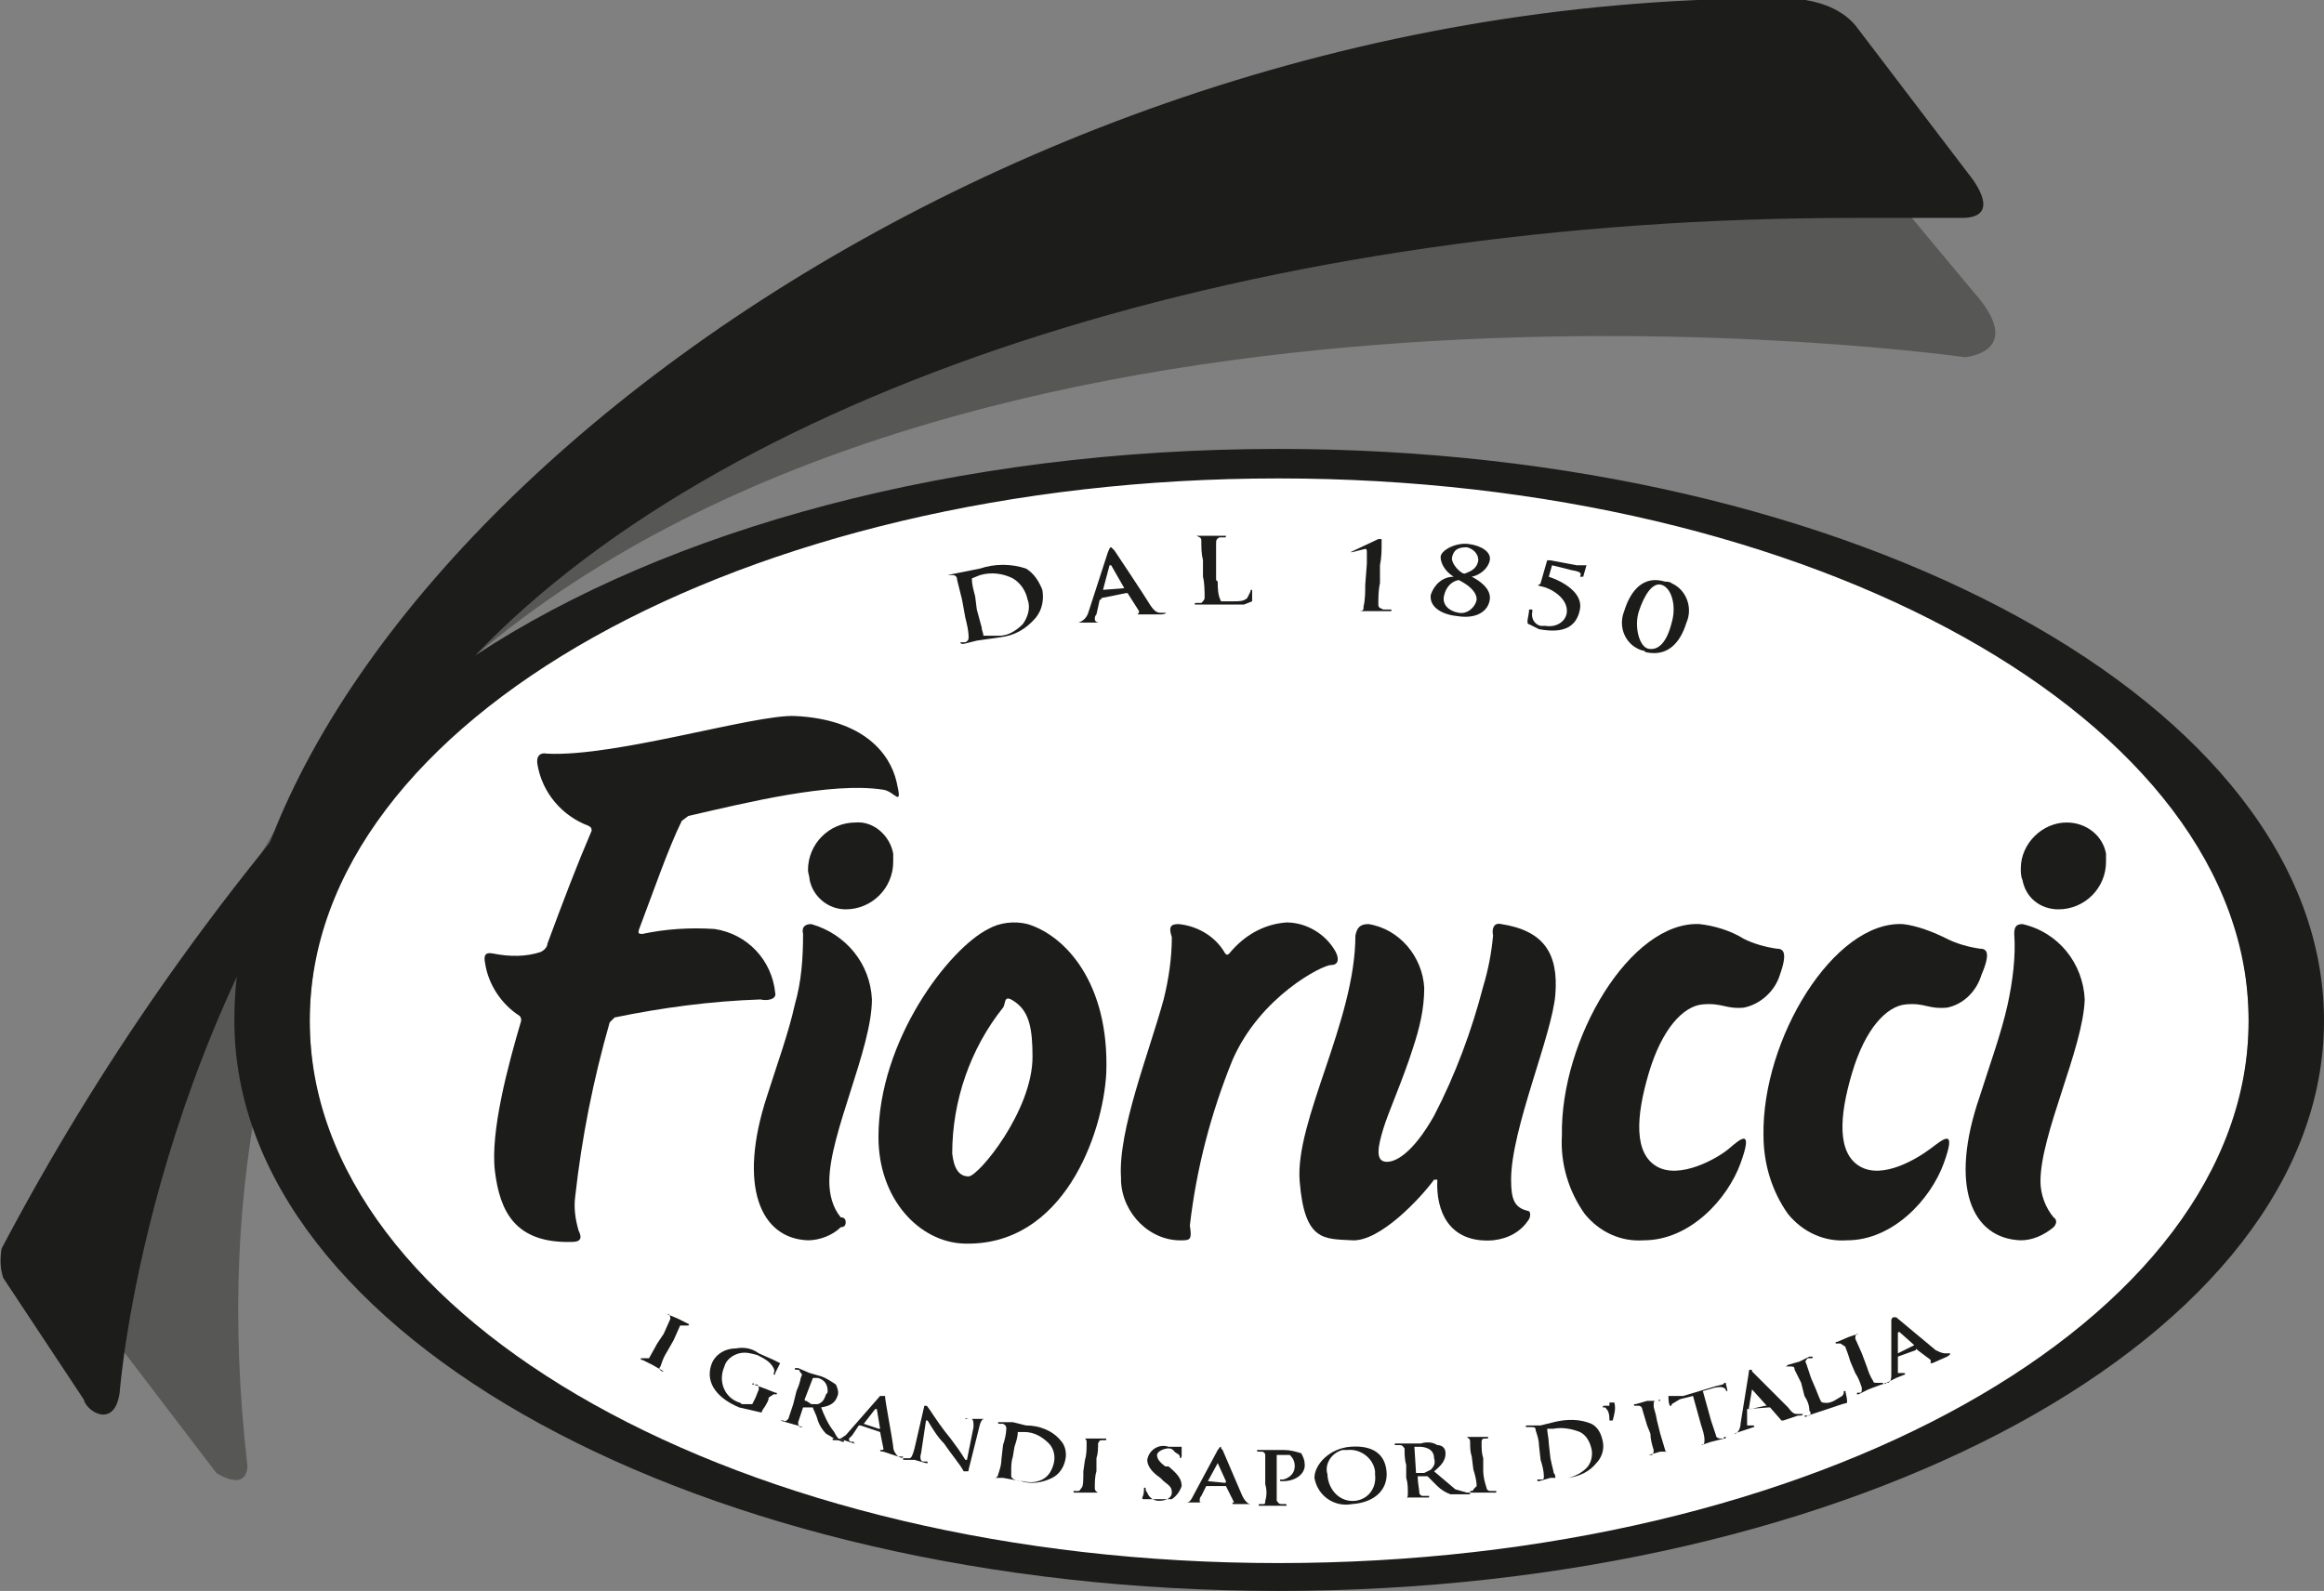
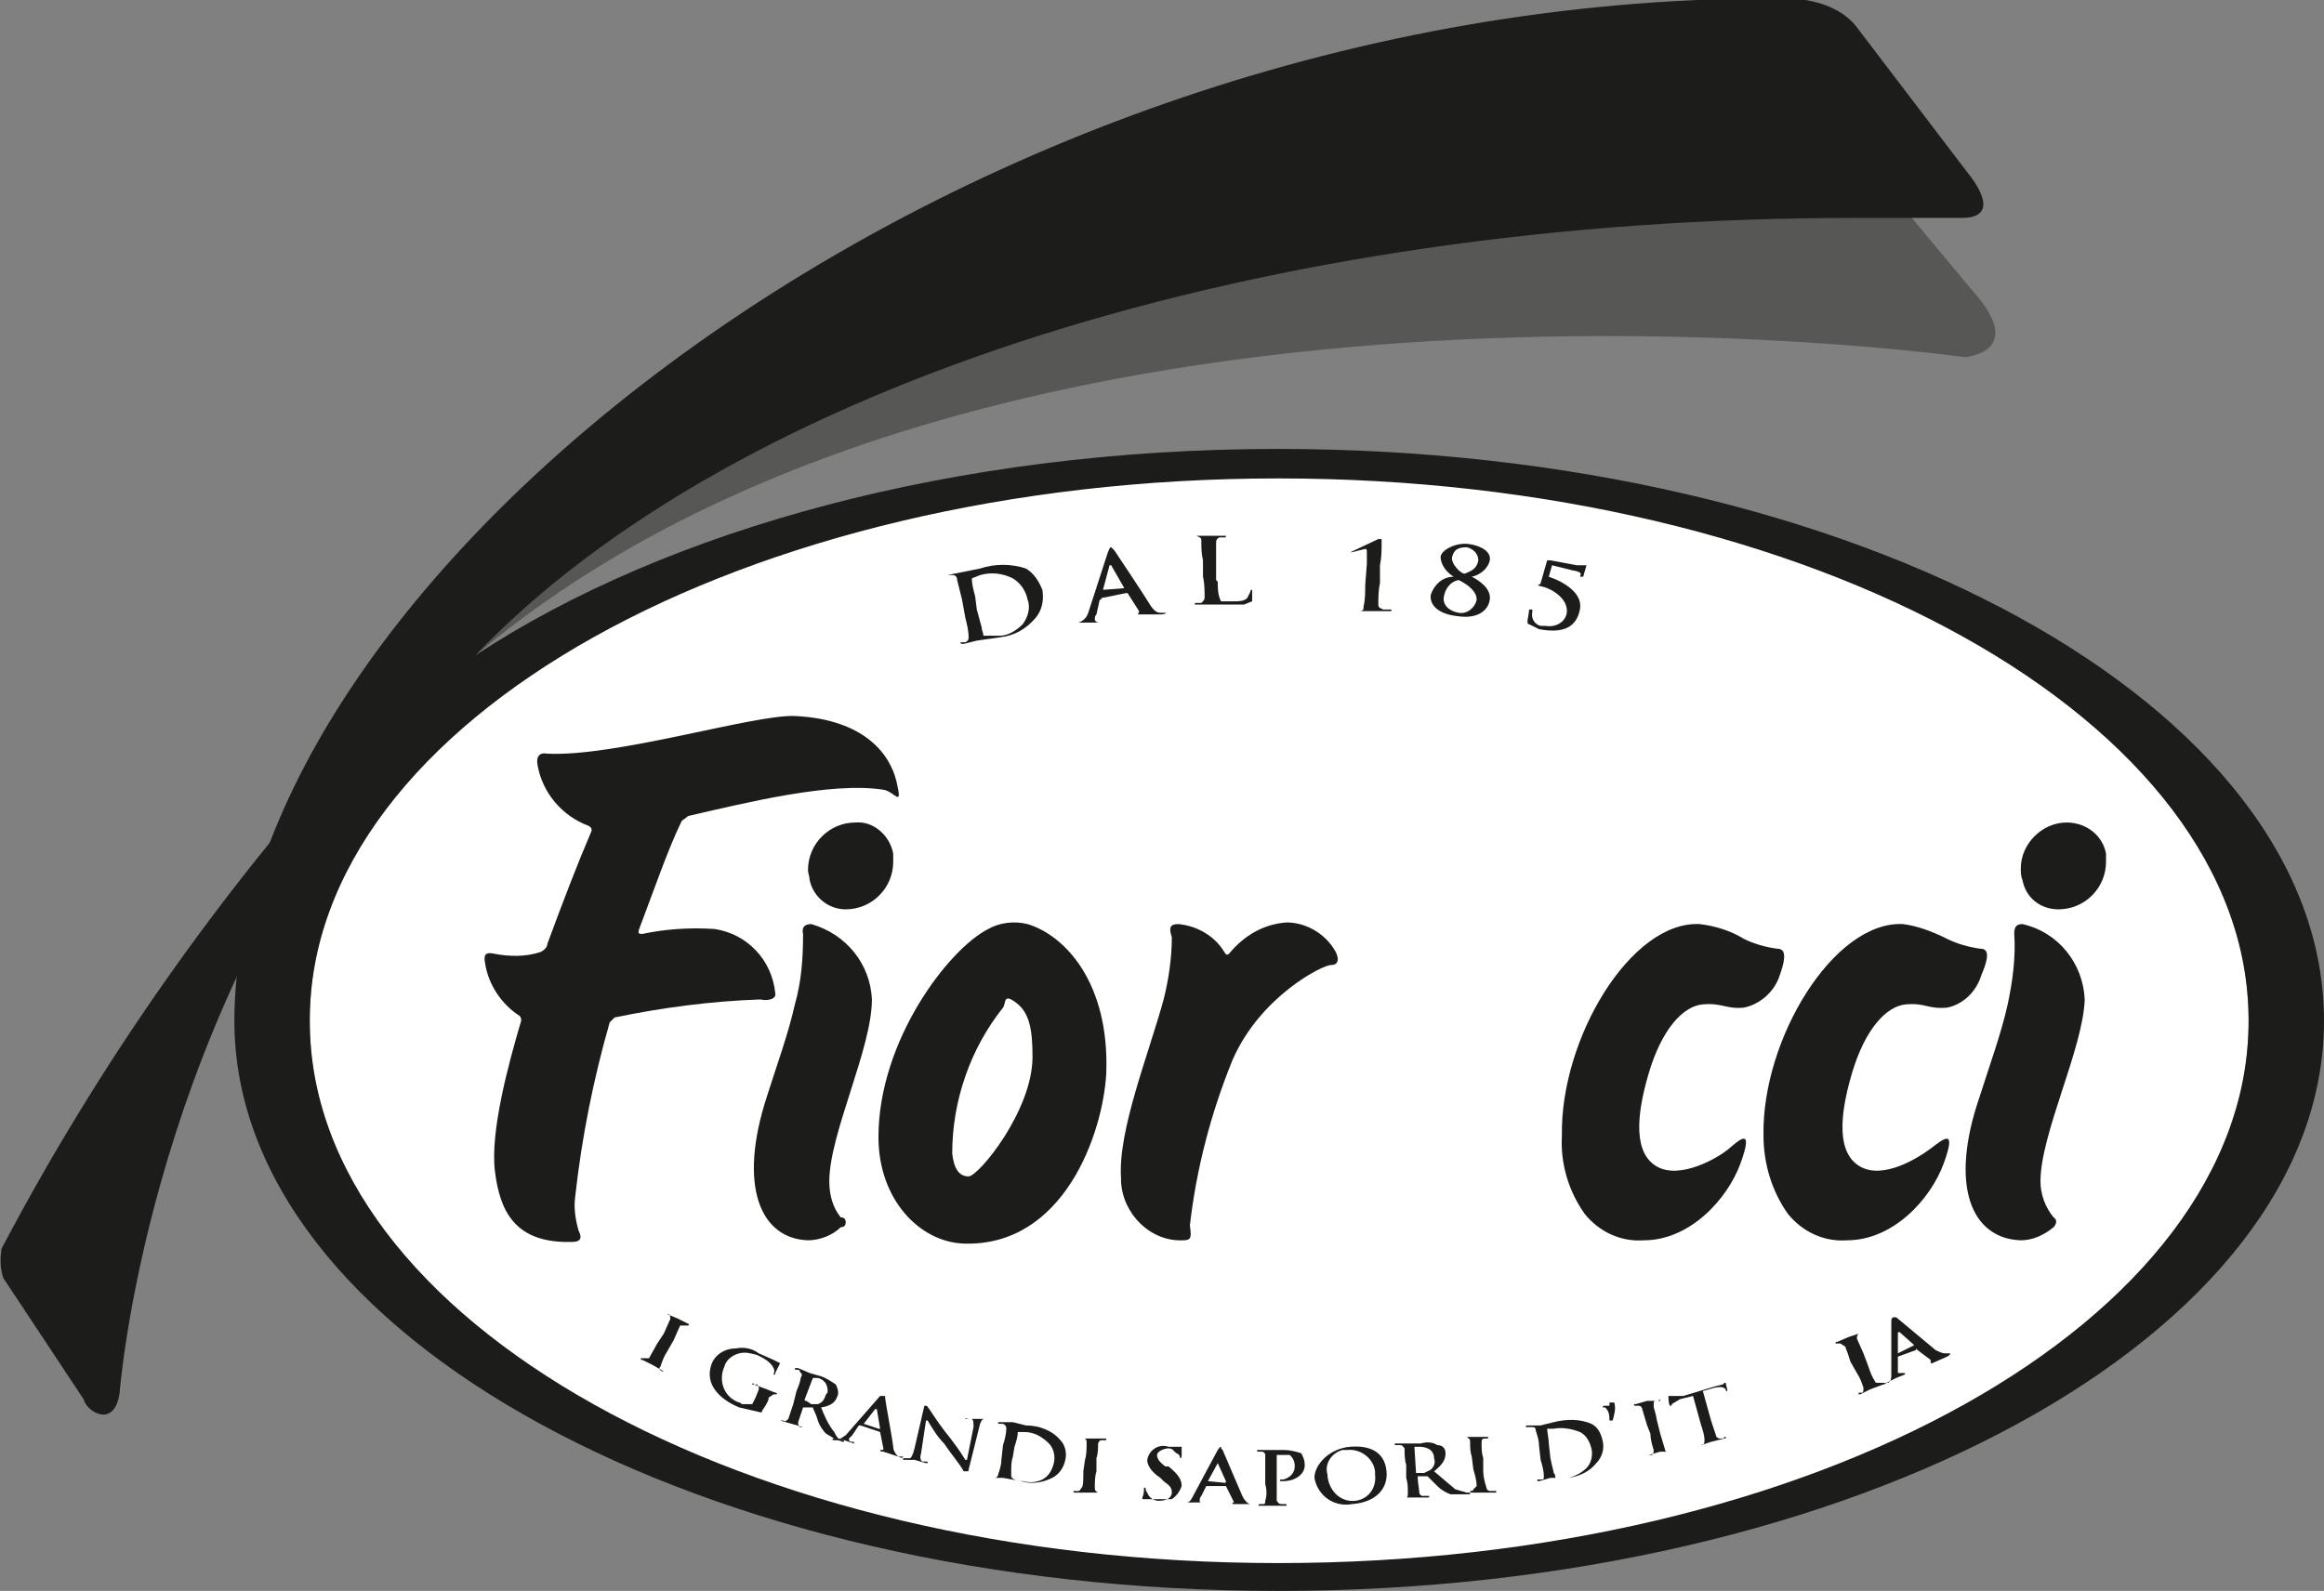
<svg xmlns="http://www.w3.org/2000/svg" version="1.1" id="Livello_1" x="0px" y="0px" viewBox="0 0 141.8 97.1" style="enable-background:new 0 0 141.8 97.1;" xml:space="preserve">
  <rect x="0" y="0" width="141.8" height="97.1" fill="#808080" stroke="none" />
  <style type="text/css">
	.st0{fill:#575756;}
	.st1{fill:#FFFFFF;}
	.st2{fill:#1C1C1B;}
</style>
  <title>Risorsa 61</title>
  <g id="Livello_2_1_">
    <g id="Livello_1-2">
      <path class="st0" d="M120.4,17.8l-5-6c-0.5-0.7-1.3-1.2-2.1-1.5c-0.8,0.1-62.8-8.5-95,41l5.8-6.6c27.6-29.9,86-24.2,95.8-22.9    C119.9,21.8,123.7,21.5,120.4,17.8" />
      <path class="st1" d="M78,27.8c-32.6,0-59.1,15.4-59.1,34.5S45.4,96.8,78,96.8s59.2-15.5,59.2-34.5S110.7,27.8,78,27.8" />
-       <path class="st0" d="M6.4,79.8c0,0.8,0.2,1.5,0.7,2.1l6.1,8c0,0,1.8,1.2,1.9-0.4C13,71.4,17,57.9,22.8,48.1l-3-1.9    C12.6,56.1,8,67.7,6.4,79.8" />
      <path class="st2" d="M0.1,76.2C0,76.8,0,77.4,0.2,78l4.9,7.4C5.3,86.2,7,87.2,7.3,85c0,0,1.6-21.4,15.5-39.1l-1-0.7    C13.3,54.6,6,65,0.1,76.2" />
      <path class="st2" d="M78,95.4c-32.6,0-59.1-14.8-59.1-33.1S45.4,29.2,78,29.2s59.2,14.8,59.2,33.1S110.7,95.4,78,95.4 M78,27.4    c-19.7,0-37.3,4.9-49,12.6c15.9-16.6,48.3-26.7,84.1-26.7h6.6c2.7,0,0.4-2.7,0.4-2.7l-6.7-8.8c-1.6-2.3-5.4-1.9-5.4-1.9    C57.8,0,14.3,35.6,14.3,62.3l0,0c0,19.2,28.5,34.8,63.7,34.8s63.8-15.6,63.8-34.8S113.3,27.4,78,27.4" />
      <path class="st2" d="M46.4,61c-3,0.1-6,0.5-8.9,1.1l-0.3,0.3c-1,3.5-1.7,7-2.1,10.6c-0.1,0.7,0,1.4,0.2,2.1    c0.2,0.4,0.2,0.7-0.4,0.7c-3.5,0.1-4.4-1.9-4.7-4.3s0.8-6.5,1.6-9.2c0-0.1,0-0.2-0.1-0.3c-1.1-0.7-1.9-1.9-2.1-3.2    c-0.1-0.5,0-0.7,0.5-0.6c1,0.2,2,0.2,2.9-0.1c0.2-0.1,0.4-0.3,0.4-0.5c1-2.7,1.8-4.8,2.7-6.9c0-0.1,0-0.2-0.2-0.3    c-1.6-0.6-2.8-2-3.1-3.7c-0.1-0.5,0.1-0.8,0.6-0.7c4.2,0.2,12.6-2.4,15.1-2.3c4.2,0.2,5.8,2.3,6.2,4c0.4,1.7-0.1,0.6-0.8,0.5    c-3.2-0.5-8.4,0.8-11.9,1.6l-0.4,0.3c-0.8,1.6-1.8,4.5-2.6,6.6C38.9,57,39,57,39.2,57c1.4-0.3,2.9-0.4,4.4-0.3    c2,0.3,3.5,1.9,3.7,3.9C47.4,61,46.8,61.1,46.4,61" />
      <path class="st2" d="M51.3,74.9c-0.5,0.5-1.3,0.8-2,0.8c-2.9-0.1-4.3-3.3-2.5-8.8c0.6-1.9,1.3-3.8,1.7-5.6    c0.4-1.4,0.5-2.8,0.5-4.3c-0.1-0.4,0.1-0.6,0.5-0.6c2.1,0.6,3.6,2.4,3.7,4.6c0,3-2.6,8.2-2.6,11.1c0,0.8,0.2,1.6,0.7,2.2    c0.2,0,0.3,0.1,0.3,0.3C51.6,74.8,51.5,74.9,51.3,74.9" />
      <path class="st2" d="M49.4,53.7c0.2,1,1.1,1.8,2.2,1.8c1.6,0,2.9-1.3,2.9-2.9c0-0.2,0-0.4,0-0.5c-0.2-1.1-1.2-2-2.3-1.9    c-1.6,0-2.9,1.3-2.9,2.9C49.3,53.3,49.4,53.5,49.4,53.7" />
      <path class="st2" d="M125.3,74.9c-0.6,0.5-1.3,0.8-2,0.8c-3-0.1-4.4-3.3-2.5-8.8c0.6-1.9,1.3-3.8,1.7-5.6c0.3-1.4,0.5-2.9,0.4-4.3    c0-0.4,0.1-0.6,0.5-0.6c2.2,0.5,3.7,2.4,3.8,4.6c-0.1,3-2.7,8.2-2.7,11.1c0,0.8,0.3,1.6,0.8,2.2C125.6,74.5,125.4,74.8,125.3,74.9    " />
      <path class="st2" d="M123.4,53.7c0.2,1.1,1.1,1.8,2.2,1.8c1.6,0,2.9-1.3,2.9-2.9c0-0.2,0-0.4,0-0.5c-0.2-1.1-1.2-1.9-2.4-1.9    c-1.5,0-2.8,1.3-2.8,2.8C123.3,53.2,123.3,53.5,123.4,53.7" />
      <path class="st2" d="M62.7,56.4c2.3,0.7,5,3.6,4.8,9.1c-0.2,3.7-2.6,10.6-8.7,10.4c-2.7-0.1-5.2-2.7-5.2-6.5    c0-5.9,4.3-11.5,6.7-12.7C61,56.3,61.9,56.2,62.7,56.4 M61.2,61.5c-2,2.5-3.1,5.7-3.1,8.9c0.1,0.9,0.4,1.4,1,1.4    c0.6,0,3.9-4,3.9-7.3c0-1.7-0.2-2.7-1-3.3S61.4,61.2,61.2,61.5" />
      <path class="st2" d="M71.9,56.4c1.1,0.1,2.2,0.7,2.8,1.7c0.1,0.2,0.2,0.2,0.3,0.1c0.9-1.1,2.1-1.8,3.5-1.9c1.2,0,2.4,0.7,3,1.8    c0.2,0.4,0.2,0.8-0.3,0.8s-4.3,1.9-6,5.8c-1.3,3.2-2.2,6.6-2.6,10.1c0.1,0.7,0.1,0.9-0.4,0.9c-2,0.1-3.7-1.6-3.8-3.6    c0-0.1,0-0.1,0-0.2C68.2,69,70.1,64.3,71,61c0.3-1.2,0.5-2.5,0.5-3.8C71.3,56.6,71.4,56.4,71.9,56.4" />
-       <path class="st2" d="M93.2,73.9c-0.8-0.2-1-0.7-1-1.9c0-3.1,2.5-8.8,2.7-11.3s-0.7-3.9-3.3-4.3c-0.4-0.1-0.6,0.2-0.5,0.7    c-0.1,1.1-0.3,2.1-0.6,3.1c-0.7,2.7-1.7,5.4-3,7.9c-1.3,2.3-2.4,2.9-3,2.8c-0.6-0.1-0.4-1-0.1-2c0.3-1,1.2-3,1.8-4.9    c0.4-1.2,0.7-2.4,0.7-3.7c-0.1-1.9-1.5-3.6-3.4-3.9c-0.5,0-0.7,0.2-0.8,0.7c0,5.2-3.7,11.3-3.4,15c0.3,3.7,1.5,3.5,3.2,3.6    s4.2-2.6,5-3.7h0.2c-0.1,1.9,0.7,3.9,3.4,3.7c0.9-0.1,1.7-0.5,2.2-1.3C93.4,74.2,93.4,73.9,93.2,73.9" />
      <path class="st2" d="M108.4,57.9c-0.7-0.1-1.4-0.3-2-0.6c-0.8-0.5-1.8-0.8-2.7-0.9c-4.2-0.2-8.5,7-8.4,12.9    c-0.1,1.7,0.4,3.4,1.4,4.8c0.9,1.1,2.2,1.7,3.6,1.6c2.8,0,5.1-2.5,5.9-4.7s0-1.5-0.7-0.9s-3,1.9-4.4,1.1s-1.3-3-0.5-5.7    s2.1-4.1,3.3-4.2c1.2-0.1,1.4,0.3,2.5,0.2c1-0.2,1.9-1,2.2-2C109.1,58.1,108.8,57.9,108.4,57.9" />
      <path class="st2" d="M120.8,57.9c-0.7-0.1-1.4-0.3-2-0.6c-0.8-0.4-1.8-0.8-2.7-0.9c-4.2-0.2-8.6,7-8.5,12.9c0,1.7,0.5,3.4,1.5,4.8    c0.9,1.1,2.2,1.7,3.6,1.6c2.8,0,5.1-2.5,5.9-4.7s0-1.5-0.8-0.9c-0.8,0.6-2.9,1.9-4.3,1.1s-1.3-3-0.5-5.7s2.1-4.1,3.3-4.2    c1.2-0.1,1.3,0.3,2.5,0.2c1-0.2,1.8-1,2.1-2C121.5,58.1,121.2,57.9,120.8,57.9" />
      <path class="st2" d="M98.2,85.8h-0.3c-0.1,0-0.1,0-0.1,0.1h0.1c0.1,0,0.1,0.1,0.2,0.2c0.1,0.2,0.1,0.4,0.1,0.6h0.2    c0.1-0.4,0.2-0.7,0.1-1.1h-0.3" />
      <path class="st2" d="M40.5,81.4l0.4-0.9c0-0.1,0-0.2-0.1-0.3h-0.1l0.7,0.3l0.6,0.3c0,0,0.1,0,0,0.1h-0.5l-0.4,0.9l-0.4,0.7    c-0.2,0.3-0.3,0.6-0.4,0.9c-0.1,0.1-0.1,0.2,0.1,0.3h0.1l-0.7-0.4L39.2,83c-0.1,0-0.1,0-0.1-0.1h0.5l0.5-0.9L40.5,81.4z" />
      <path class="st2" d="M46.5,86.1c0,0.1,0,0.1-0.1,0.1l-1.3-0.3c-1.2-0.5-2.1-1.4-1.7-2.6c0.2-0.6,0.8-1,1.5-1c0.5-0.1,1,0,1.4,0.3    l0.9,0.4l0.4,0.2l0,0c-0.1,0.2-0.2,0.4-0.3,0.6c0,0.1,0,0.1-0.1,0.1l0,0c0-0.1,0.1-0.2,0-0.4c-0.2-0.4-0.6-0.6-1-0.8    c-0.4-0.1-0.7-0.2-1.1-0.1c-0.4,0.1-0.8,0.4-0.9,0.8c-0.4,0.9,0,1.9,0.9,2.2c0.1,0,0.1,0.1,0.2,0.1h0.6l0.2-0.4l0.2-0.5    c0-0.1,0-0.2-0.1-0.3h-0.3c0-0.1,0.1-0.1,0.1,0l0.8,0.3l0.5,0.2c0.1,0,0.1,0,0.1,0.1h-0.2l-0.3,0.2c0,0.2-0.1,0.3-0.2,0.5    L46.5,86.1z" />
      <path class="st2" d="M49.6,84.1h0.3c0.4,0.1,0.6,0.4,0.6,0.8c0,0.1,0,0.1-0.1,0.2c-0.1,0.3-0.2,0.5-0.5,0.6h-0.4l-0.3-0.2    c-0.1,0-0.1,0-0.1-0.1L49.6,84.1z M48.4,85.7c-0.1,0.3-0.2,0.6-0.3,0.9c-0.1,0.1-0.2,0.2-0.3,0.1h-0.2l0.7,0.2l0.7,0.2h-0.2    c-0.1-0.1-0.1-0.2-0.1-0.3c0.1-0.3,0.2-0.6,0.3-0.9h0.6c0,0.1,0.2,0.4,0.3,0.8c0.1,0.3,0.3,0.6,0.5,0.8l0.5,0.3l0.5,0.2    c0.1,0,0.1,0,0.1-0.1h-0.2c-0.2-0.1-0.3-0.3-0.4-0.5c-0.4-0.5-0.6-1-0.8-1.5c0.7-0.1,0.9-0.4,1-0.7c0.1-0.2,0-0.5-0.1-0.7    c-0.3-0.2-0.6-0.4-0.9-0.5l-0.7-0.2l-0.7-0.3h-0.2c0,0.1,0,0.1,0.1,0.1c0.1,0,0.2,0,0.2,0.1c0,0.1,0.2,0.1,0.1,0.3s0,0.2-0.3,0.9    L48.4,85.7z" />
      <path class="st2" d="M52.7,86.9L52.7,86.9l0.7-0.9h0.1l0.2,1.2h-0.1L52.7,86.9z M53.7,87.4L53.7,87.4l0.2,1c0,0.1,0,0.1-0.1,0.1    h-0.1c0,0.1,0.1,0.1,0.2,0.1l0.9,0.3c0.2,0.1,0.3,0.1,0.3,0h-0.3c-0.2-0.2-0.3-0.4-0.3-0.6c-0.1-0.8-0.5-2.8-0.5-3.1h-0.3    l-2.1,2.4c-0.2,0.1-0.3,0.3-0.6,0.2h-0.2c0,0.1,0,0.1,0.1,0.1h0.6l0.6,0.2h0.1c-0.1,0-0.1,0-0.1-0.1H52c-0.2,0-0.2-0.1-0.2-0.2    l0.2-0.2l0.4-0.6h0.1L53.7,87.4z" />
      <path class="st2" d="M56.2,88.7c-0.1,0.3,0,0.5,0.1,0.5h0.2c0.1,0,0.1,0,0.1,0.1h-0.1l-0.7-0.2h-0.6c-0.1,0-0.1,0-0.1-0.1h0.4    c0.1,0,0.2-0.2,0.3-0.6l0.6-2.6h0.1c0.1,0,0.1,0.1,0.2,0.2c0.4,0.6,0.8,1.2,1.3,1.8c0.3,0.4,0.6,0.8,0.9,1.3H59l0.4-2    c0-0.3,0-0.4-0.1-0.5h-0.4c0-0.1,0.1,0,0.2,0h1c-0.2,0-0.2,0.1-0.3,0.3l-0.7,2.8c0,0.1,0,0.1-0.1,0.1h-0.2    c-0.2-0.4-0.8-1.1-1.2-1.7c-0.4-0.4-0.7-0.9-1-1.4h-0.1L56.2,88.7z" />
      <path class="st2" d="M61.9,88.3c0.1-0.3,0.2-0.6,0.2-0.9h0.4c0.6,0,1.1,0.3,1.5,0.7c0.3,0.3,0.4,0.8,0.3,1.2    c-0.1,0.4-0.3,0.8-0.7,1c-0.4,0.2-0.8,0.2-1.2,0.1c-0.5,0-0.7-0.2-0.7-0.3v-0.3c0-0.3,0-0.6,0.1-0.9L61.9,88.3z M61.1,89.1    c0,0.3-0.1,0.6-0.2,0.9c0,0.1-0.1,0.2-0.2,0.2c0,0,0,0,0,0h0.5l1.1,0.2c0.6,0.2,1.3,0.1,1.9-0.2c0.4-0.2,0.7-0.6,0.8-1.1    c0.1-0.4,0-0.9-0.3-1.2c-0.5-0.6-1.3-0.9-2.1-0.9l-0.8-0.2h-0.9c0,0.1,0,0.1,0.1,0.1h0.2c0.2,0.1,0.2,0.2,0.2,0.3    c0,0.3-0.1,0.7-0.2,1L61.1,89.1z" />
      <path class="st2" d="M66.2,89.1c0.1-0.3,0.1-0.7,0.1-1c0-0.2,0-0.2-0.1-0.3h1.3c0,0.1,0,0.1-0.1,0.1h-0.1c-0.2,0-0.2,0-0.3,0.2    c0,0.3,0,0.6-0.1,0.9v0.8c-0.1,0.3-0.1,0.7-0.1,1c0,0.1,0,0.2,0.2,0.3h-1.4c-0.1,0-0.1,0-0.1-0.1h0.3c0.1,0,0.1-0.1,0.2-0.2    c0.1-0.1,0.1-0.5,0.1-1L66.2,89.1z" />
      <path class="st2" d="M69.8,91.5c-0.1,0-0.1,0-0.1-0.1c0.1-0.2,0.1-0.4,0.1-0.6h0.1c0,0.1,0,0.2,0.1,0.3c0.1,0.3,0.4,0.5,0.7,0.5    c0.5,0,0.8-0.2,0.8-0.5c0-0.3-0.1-0.4-0.5-0.7l-0.2-0.2c-0.6-0.4-0.8-0.8-0.8-1.1c0.1-0.6,0.7-1,1.3-0.8c0,0,0.1,0,0.1,0h0.7v0.5    c0,0.1,0,0.2-0.1,0.2l0,0c0-0.1,0-0.2-0.2-0.3c-0.2-0.1-0.2-0.3-0.5-0.3c-0.3,0-0.7,0.2-0.7,0.4c0,0.2,0.1,0.4,0.5,0.7h0.2    c0.6,0.5,0.8,0.8,0.8,1.2c-0.1,0.3-0.3,0.6-0.6,0.8h-0.9L69.8,91.5" />
      <path class="st2" d="M73.7,90.4L73.7,90.4l0.6-1.1l0,0l0.5,1.1c0,0.1,0,0.1-0.1,0.1L73.7,90.4z M74.8,90.7L74.8,90.7l0.5,1h-0.1    c0,0.1,0,0.1,0.1,0.1h1c-0.1,0-0.3-0.1-0.5-0.5l-1.2-2.8c-0.1-0.1-0.1-0.1-0.1-0.2c-0.1,0-0.1,0.1-0.2,0.2l-1.5,2.8    c-0.1,0.2-0.2,0.4-0.4,0.4h1c-0.2,0-0.2,0-0.2-0.1c0-0.1,0-0.2,0.1-0.3l0.3-0.6C73.6,90.7,74.8,90.7,74.8,90.7z" />
      <path class="st2" d="M77.2,89.8v-1c0-0.1-0.1-0.2-0.2-0.2c0,0,0,0,0,0h-0.2c-0.1,0-0.1,0-0.1-0.1h1.7c0.3,0,0.7,0.1,1,0.2    c0.1,0.2,0.2,0.4,0.2,0.6c0.1,0.6-0.5,1.1-1.3,1.1h-0.1c-0.1,0-0.1,0-0.1-0.1h0.2c0.4-0.1,0.7-0.4,0.7-0.8c0-0.3-0.1-0.5-0.3-0.7    h-0.8v2.8c0.1,0.1,0.1,0.2,0.3,0.2h0.2c0.1,0,0.1,0,0.1,0.1h-1.7c0-0.1,0-0.1,0.1-0.1h0.2c0.1,0,0.1-0.1,0.1-0.2    c0.1-0.3,0.1-0.7,0-1V89.8z" />
      <path class="st2" d="M82.7,91.6c-0.9,0.1-1.6-0.6-1.7-1.5c0,0,0-0.1,0-0.1c-0.2-0.6,0.2-1.3,0.9-1.5c0.1,0,0.2,0,0.3,0    c0.8-0.1,1.6,0.5,1.7,1.3c0,0.1,0,0.1,0,0.2C84,90.8,83.5,91.5,82.7,91.6C82.7,91.6,82.7,91.6,82.7,91.6 M82.5,91.8    c1.4-0.1,2.2-0.9,2.1-2c-0.1-1.1-0.9-1.6-2.2-1.5c-1.3,0.1-2.2,1.1-2.2,1.9C80.4,91.3,81.4,92,82.5,91.8" />
      <path class="st2" d="M86.3,88.3h0.3c0.3,0,0.9,0.1,0.9,0.7c0.1,0.3,0,0.5-0.2,0.7l-0.4,0.2h-0.5L86.3,88.3z M85.8,90.2    c0.1,0.3,0.1,0.6,0.1,0.9c0,0.2,0,0.3-0.1,0.3h1.3c0.1,0,0.1,0,0.1-0.1h-0.4c-0.1,0-0.2-0.1-0.2-0.2l0,0c0-0.2-0.1-0.6-0.1-1h0.6    l0.6,0.6c0.2,0.2,0.5,0.4,0.8,0.5h1.2c0-0.1,0-0.1-0.1-0.1h-0.1l-0.7-0.2l-1.3-1.1c0.5-0.4,0.7-0.7,0.7-1.1s-0.3-0.5-0.5-0.5    c-0.3-0.2-0.7-0.2-1-0.1h-1.5c-0.1,0-0.1,0-0.1,0.1h0.3c0.2,0,0.2,0.1,0.3,0.2c0,0.3,0,0.7,0.1,1L85.8,90.2z" />
      <path class="st2" d="M89.8,88.9c-0.1-0.3-0.1-0.6-0.1-0.9c0-0.2-0.1-0.2-0.2-0.3h1.3c0,0.1,0,0.1-0.1,0.1h-0.1    c-0.2,0-0.2,0.1-0.2,0.3c0,0.3,0,0.6,0.1,0.9v0.8c0,0.3,0.1,0.7,0.2,1c0,0.1,0.1,0.2,0.2,0.2l0,0h0.4c0,0.1,0,0.1-0.1,0.1h-1.4    c-0.1,0-0.1,0-0.1-0.1l0,0c0.1,0,0.2,0,0.2-0.1l0.2-0.2c0-0.3-0.1-0.7-0.2-1L89.8,88.9z" />
      <path class="st2" d="M94.5,88.1c0-0.3-0.1-0.7-0.1-0.9h0.4c0.5-0.1,1.1,0,1.6,0.2c0.4,0.2,0.6,0.6,0.7,1c0.1,0.4,0,0.9-0.3,1.2    c-0.3,0.3-0.7,0.5-1.1,0.6h-0.8c0-0.1,0-0.2-0.1-0.3c0-0.1-0.1-0.4-0.2-0.9L94.5,88.1z M94,89.1c0.1,0.3,0.2,0.7,0.2,1    c0,0.1,0,0.2-0.1,0.2h-0.3c0,0.1,0,0.1,0.1,0.1l0.7-0.2h1.1c0.7-0.1,1.3-0.4,1.7-0.9c0.3-0.3,0.5-0.8,0.4-1.3    c-0.1-0.5-0.3-0.9-0.7-1.1c-0.7-0.3-1.5-0.3-2.3-0.1L94,87h-0.8c-0.1,0-0.1,0-0.1,0.1h0.3c0.2,0,0.3,0,0.3,0.2    c0.1,0.3,0.2,0.6,0.2,0.9L94,89.1z" />
      <path class="st2" d="M100.5,87c-0.1-0.3-0.2-0.7-0.3-1c0-0.1-0.1-0.2-0.2-0.2l0,0h-0.2c-0.1,0-0.1,0-0.1-0.1h0.1l0.7-0.2h0.7    c0-0.1,0.1-0.1,0.1,0H101c-0.1,0-0.1,0.1-0.1,0.3c0,0.2,0.1,0.3,0.2,0.9l0.2,0.8c0.1,0.3,0.2,0.7,0.3,1c0,0.1,0.1,0.1,0.2,0.1    h-0.5l-0.7,0.2h0.2c0.1-0.1,0.1-0.2,0.1-0.3c-0.1-0.3-0.2-0.7-0.2-1L100.5,87z" />
      <path class="st2" d="M103.3,85.2l-0.8,0.2l-0.5,0.3l0,0c0,0.1,0,0.1-0.1,0.1l0,0c-0.1-0.1-0.1-0.5-0.1-0.6h0.9l2-0.6    c0.4-0.1,0.5-0.1,0.5-0.2h0.1c0,0.1,0.1,0.4,0.1,0.5l0,0c-0.1,0-0.1,0-0.1-0.1l0,0c-0.1-0.1-0.2-0.2-0.7-0.1l-0.7,0.2l0.5,1.8    c0.1,0.3,0.2,0.6,0.3,0.9c0,0.1,0.1,0.2,0.3,0.2c0.2,0,0.2,0,0.2-0.1h0.1c0,0.1,0,0.1-0.1,0.1l-0.8,0.2l-0.6,0.2h0.1    c0.1-0.1,0.1-0.2,0.1-0.3c0-0.3-0.1-0.6-0.2-0.9L103.3,85.2z" />
-       <path class="st2" d="M106.8,86h-0.1l0.2-1.2l0,0l0.9,1h-0.1L106.8,86z M107.9,85.9h0.1l0.7,0.8h0.1l0.9-0.3c0.2,0,0.3,0,0.3-0.1    h-0.3c-0.2,0-0.3,0-0.6-0.4l-2.2-2.2c0-0.1,0-0.1-0.1-0.1c-0.1,0-0.1,0.1-0.1,0.2l-0.5,3.1c0,0.2-0.1,0.5-0.3,0.6h-0.1l0.6-0.2    l0.6-0.2c0,0,0.1,0,0-0.1h-0.4v-1l0,0L107.9,85.9z" />
-       <path class="st2" d="M110.8,84.8c0.2,0.5,0.3,0.8,0.4,0.8c0.1,0,0.3,0.1,0.7-0.1l0.5-0.3c0.1-0.1,0.1-0.2,0.1-0.3h0.1    c0,0.1,0.1,0.4,0.1,0.6s0,0.1-0.3,0.2l-1.5,0.5l-0.6,0.2c-0.1,0.1-0.2,0.1-0.2,0h0.3c0.1-0.1,0.1-0.2,0-0.3c0,0,0,0,0,0    c0-0.3-0.1-0.6-0.3-0.9l-0.2-0.8l-0.4-0.8c0-0.2-0.1-0.2-0.3-0.2H109c-0.1,0,0,0,0.1-0.1l0.7-0.2l0.6-0.3h0.2c0,0.1,0,0.1-0.1,0.1    h-0.2c-0.1,0.1-0.2,0.2-0.1,0.3c0.1,0.3,0.2,0.6,0.3,0.9L110.8,84.8z" />
-       <path class="st2" d="M112.9,83.1c-0.2-0.7-0.3-0.8-0.3-0.9l-0.3-0.2H112c0-0.1,0-0.1,0.1-0.1l0.7-0.3l0.6-0.2h-0.1    c-0.1,0.1-0.1,0.2-0.1,0.3l0.4,0.9l0.3,0.8c0.1,0.3,0.2,0.6,0.4,0.9c0,0.1,0.1,0.1,0.3,0.1h0.3c0,0.1,0,0.1-0.1,0.1l-0.8,0.3    l-0.6,0.3h-0.1c0-0.1,0-0.1,0.1-0.1h0.1c0.1,0,0.1-0.1,0.1-0.3c-0.1-0.3-0.2-0.6-0.4-0.9L112.9,83.1z" />
+       <path class="st2" d="M112.9,83.1c-0.2-0.7-0.3-0.8-0.3-0.9l-0.3-0.2H112c0-0.1,0-0.1,0.1-0.1l0.7-0.3l0.6-0.2c-0.1,0.1-0.1,0.2-0.1,0.3l0.4,0.9l0.3,0.8c0.1,0.3,0.2,0.6,0.4,0.9c0,0.1,0.1,0.1,0.3,0.1h0.3c0,0.1,0,0.1-0.1,0.1l-0.8,0.3    l-0.6,0.3h-0.1c0-0.1,0-0.1,0.1-0.1h0.1c0.1,0,0.1-0.1,0.1-0.3c-0.1-0.3-0.2-0.6-0.4-0.9L112.9,83.1z" />
      <path class="st2" d="M115.8,82.6L115.8,82.6v-1.2c0-0.1,0-0.1,0.1-0.1l0,0l0.9,0.8l0,0L115.8,82.6z M116.9,82.4c0-0.1,0-0.1,0.1,0    l0.8,0.6v0.2h0.1l0.9-0.4c0.2-0.1,0.2-0.2,0.2-0.2h-0.3c-0.2,0-0.4-0.1-0.6-0.2l-2.4-2h-0.2c-0.1,0.1-0.1,0.1-0.1,0.3v3.1    c0,0.3,0,0.5-0.2,0.6H115c0,0.1,0,0.1,0.1,0l0.6-0.3l0.5-0.2c0,0,0.1,0,0-0.1h-0.4v-1l0,0L116.9,82.4z" />
      <path class="st2" d="M59.5,36.4c-0.1-0.4-0.2-0.7-0.2-1.1l0,0l0.5-0.2c0.7-0.2,1.4-0.1,2,0.2c0.5,0.3,0.8,0.8,0.9,1.3    c0.2,0.5,0,1.1-0.3,1.5c-0.4,0.4-0.9,0.7-1.4,0.7h-1c0-0.2-0.1-0.3-0.1-0.5c-0.1-0.4-0.2-0.7-0.3-1.1L59.5,36.4z M58.9,37.7    c0.1,0.4,0.2,0.8,0.2,1.2c0,0.1,0,0.2-0.2,0.3h-0.3c0,0.1,0.1,0.1,0.2,0.1l0.8-0.2l1.4-0.2c0.9-0.1,1.6-0.5,2.2-1.2    c0.4-0.5,0.5-1.1,0.4-1.7c-0.2-0.5-0.5-1-1-1.3c-0.9-0.3-1.9-0.3-2.8,0l-1,0.2l-1,0.2h0.3c0.2,0,0.3,0.1,0.3,0.3l0,0    c0.1,0.4,0.2,0.8,0.3,1.2L58.9,37.7z" />
      <path class="st2" d="M67.3,36L67.3,36l0.4-1.5h0.1l0.8,1.4L67.3,36L67.3,36z M68.7,36.2h0.1l0.7,1.1c0,0.1,0,0.1-0.1,0.2h1.4    c0.3,0,0.4-0.1,0.3-0.1h-0.3c-0.2,0-0.4-0.1-0.7-0.6c-0.3-0.5-1.9-2.9-2.1-3.2l-0.2-0.2c-0.1,0-0.1,0.1-0.2,0.3l-1.2,3.7    c-0.1,0.3-0.3,0.5-0.6,0.6h1.3c-0.2,0-0.3-0.1-0.3-0.2c0-0.1,0-0.2,0.1-0.3l0.2-0.9c0.1,0,0.1,0,0.1-0.1L68.7,36.2z" />
      <path class="st2" d="M74.3,35.5c0,0.4,0,0.8,0.2,1.2h0.8c0.3,0,0.6,0,0.8-0.2l0.2-0.4c0-0.1,0-0.1,0.1-0.1l0,0v0.7l-0.5,0.2h-3    c0-0.1,0-0.1,0.1-0.1h0.3c0.1-0.1,0.2-0.2,0.2-0.3c0-0.4,0-0.9-0.1-1.3v-1c-0.1-0.4-0.1-0.8-0.1-1.2c0-0.2-0.1-0.2-0.3-0.3h1.8    c0,0.1,0,0.1-0.1,0.1h-0.3c-0.2,0.1-0.2,0.2-0.2,0.4v2.2L74.3,35.5z" />
      <path class="st2" d="M83.4,34.4v-0.7c0-0.1,0-0.2-0.1-0.2l-0.8,0.2h-0.1l1.7-0.8h0.2v0.2c0,0.5,0,0.9-0.1,1.4v1.1    c-0.1,0.4-0.1,0.9-0.1,1.3c0,0.2,0.1,0.2,0.3,0.3h0.5c0,0.1,0,0.1-0.1,0.1h-1.9c0.3,0,0.3-0.1,0.3-0.3c0.1-0.4,0.1-0.9,0.1-1.3    L83.4,34.4z" />
      <path class="st2" d="M88.1,36.4c0.1-0.5,0.4-0.9,0.9-1c0.6,0.3,1.1,0.7,1.1,1.2c-0.1,0.5-0.6,0.9-1.1,0.8    C88.4,37.3,88,36.9,88.1,36.4 M88.9,37.6c1.2,0.2,1.9-0.3,2-1c0.1-0.7-0.7-1.2-1.1-1.4c0.5-0.1,1-0.5,1.1-1c0.1-0.5-0.5-0.9-1.3-1    s-1.7,0.4-1.7,0.8s0.3,0.9,0.8,1.2c-0.7,0-1.2,0.5-1.4,1.1C87.2,37,87.9,37.5,88.9,37.6 M90.2,34.2c-0.1,0.6-0.6,0.7-0.8,0.8    c-0.2,0.1-0.9-0.6-0.8-1s0.3-0.6,0.9-0.6C89.9,33.5,90.2,33.8,90.2,34.2" />
      <path class="st2" d="M93.3,38.1c-0.1,0-0.1-0.1-0.1-0.2s0.1-0.5,0.1-0.7h0.1c0.1,0,0.1,0,0.1,0.1c-0.1,0.4,0.1,0.8,0.5,0.9    c0.1,0,0.2,0,0.3,0c0.6,0.1,1.2-0.2,1.3-0.8c0.1-0.9-1-1.5-1.5-1.6S94,35.7,94,35.6l0.4-1.4h0.2l1.6,0.3h0.6l-0.2,0.7h-0.2    c0.1-0.2,0.1-0.3-0.5-0.4l-1.2-0.3l-0.2,0.7c0.9,0.3,2.1,1,1.9,2s-0.9,1.5-2.5,1.2L93.3,38.1" />
-       <path class="st2" d="M102,38c-0.3,1.2-0.8,1.7-1.4,1.6s-0.9-1.4-0.6-2.3s0.8-1.8,1.4-1.6S102.3,37,102,38 M102.9,38    c0.4-0.9,0-2-0.9-2.4c-0.1-0.1-0.3-0.1-0.4-0.1c-1.3-0.4-2.1,0.5-2.5,1.8c-0.4,1,0.1,2.1,1.1,2.4c0.1,0,0.1,0,0.2,0.1    C101.7,40.1,102.5,39.3,102.9,38" />
    </g>
  </g>
</svg>